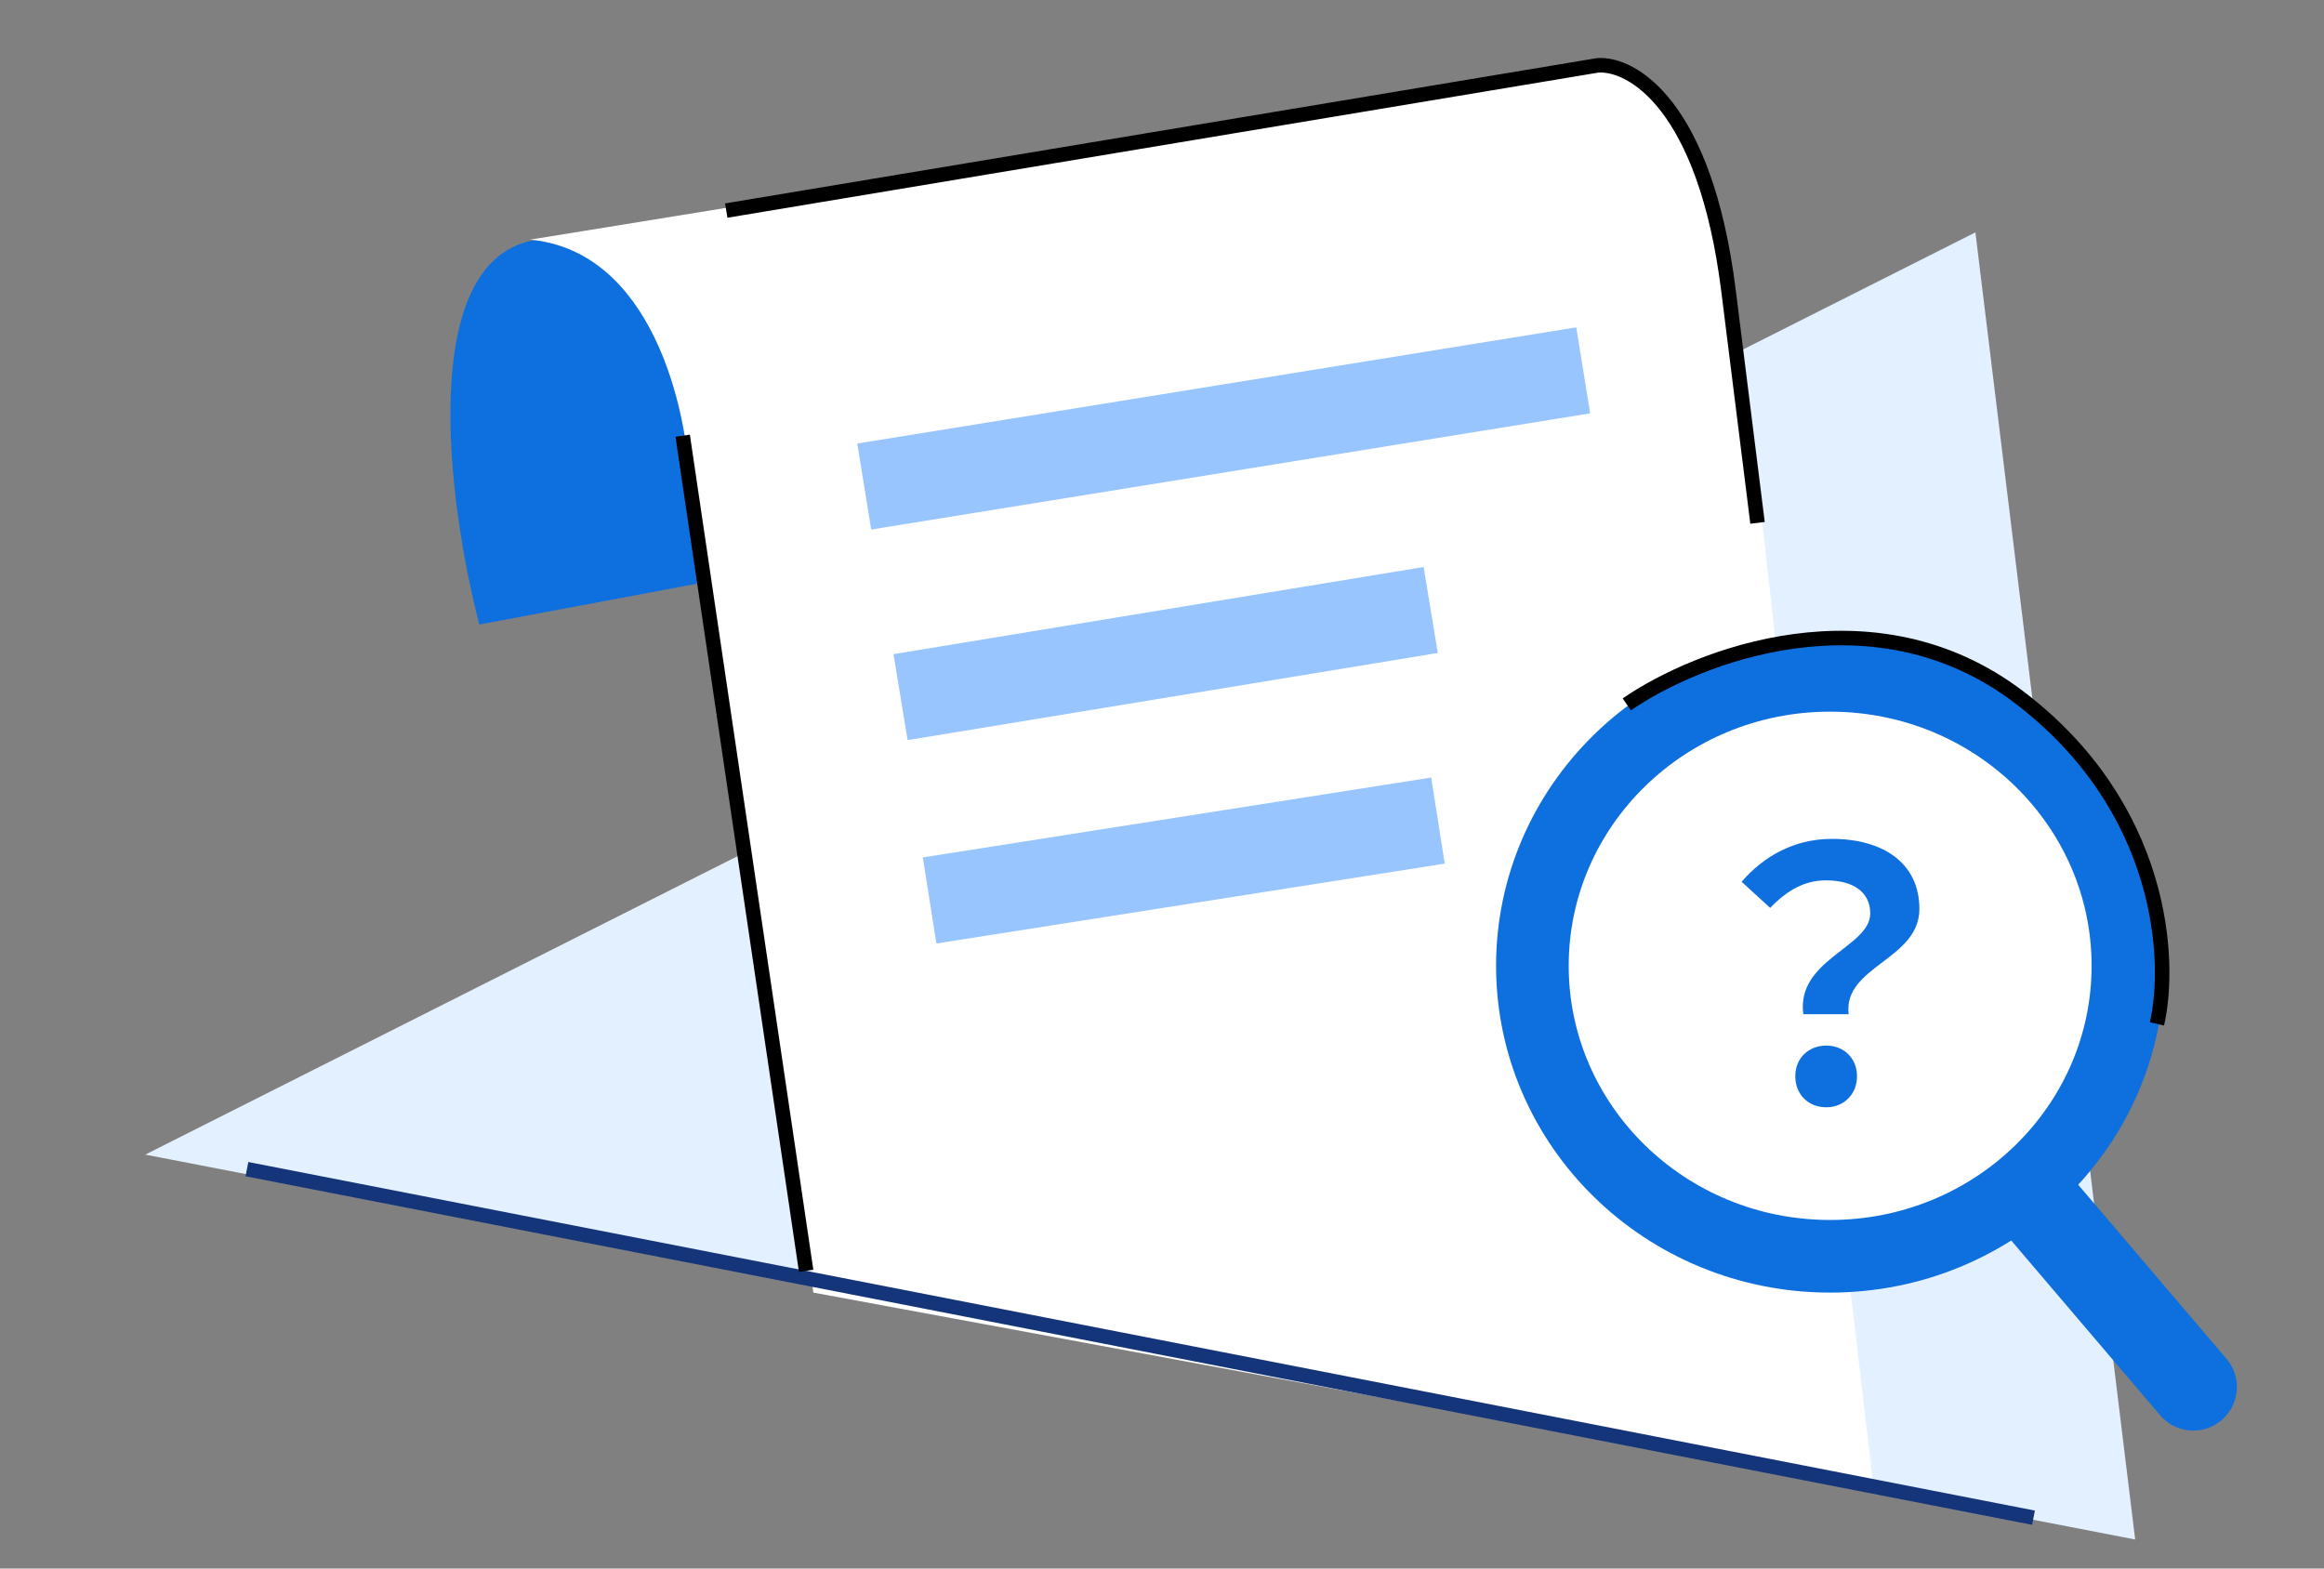
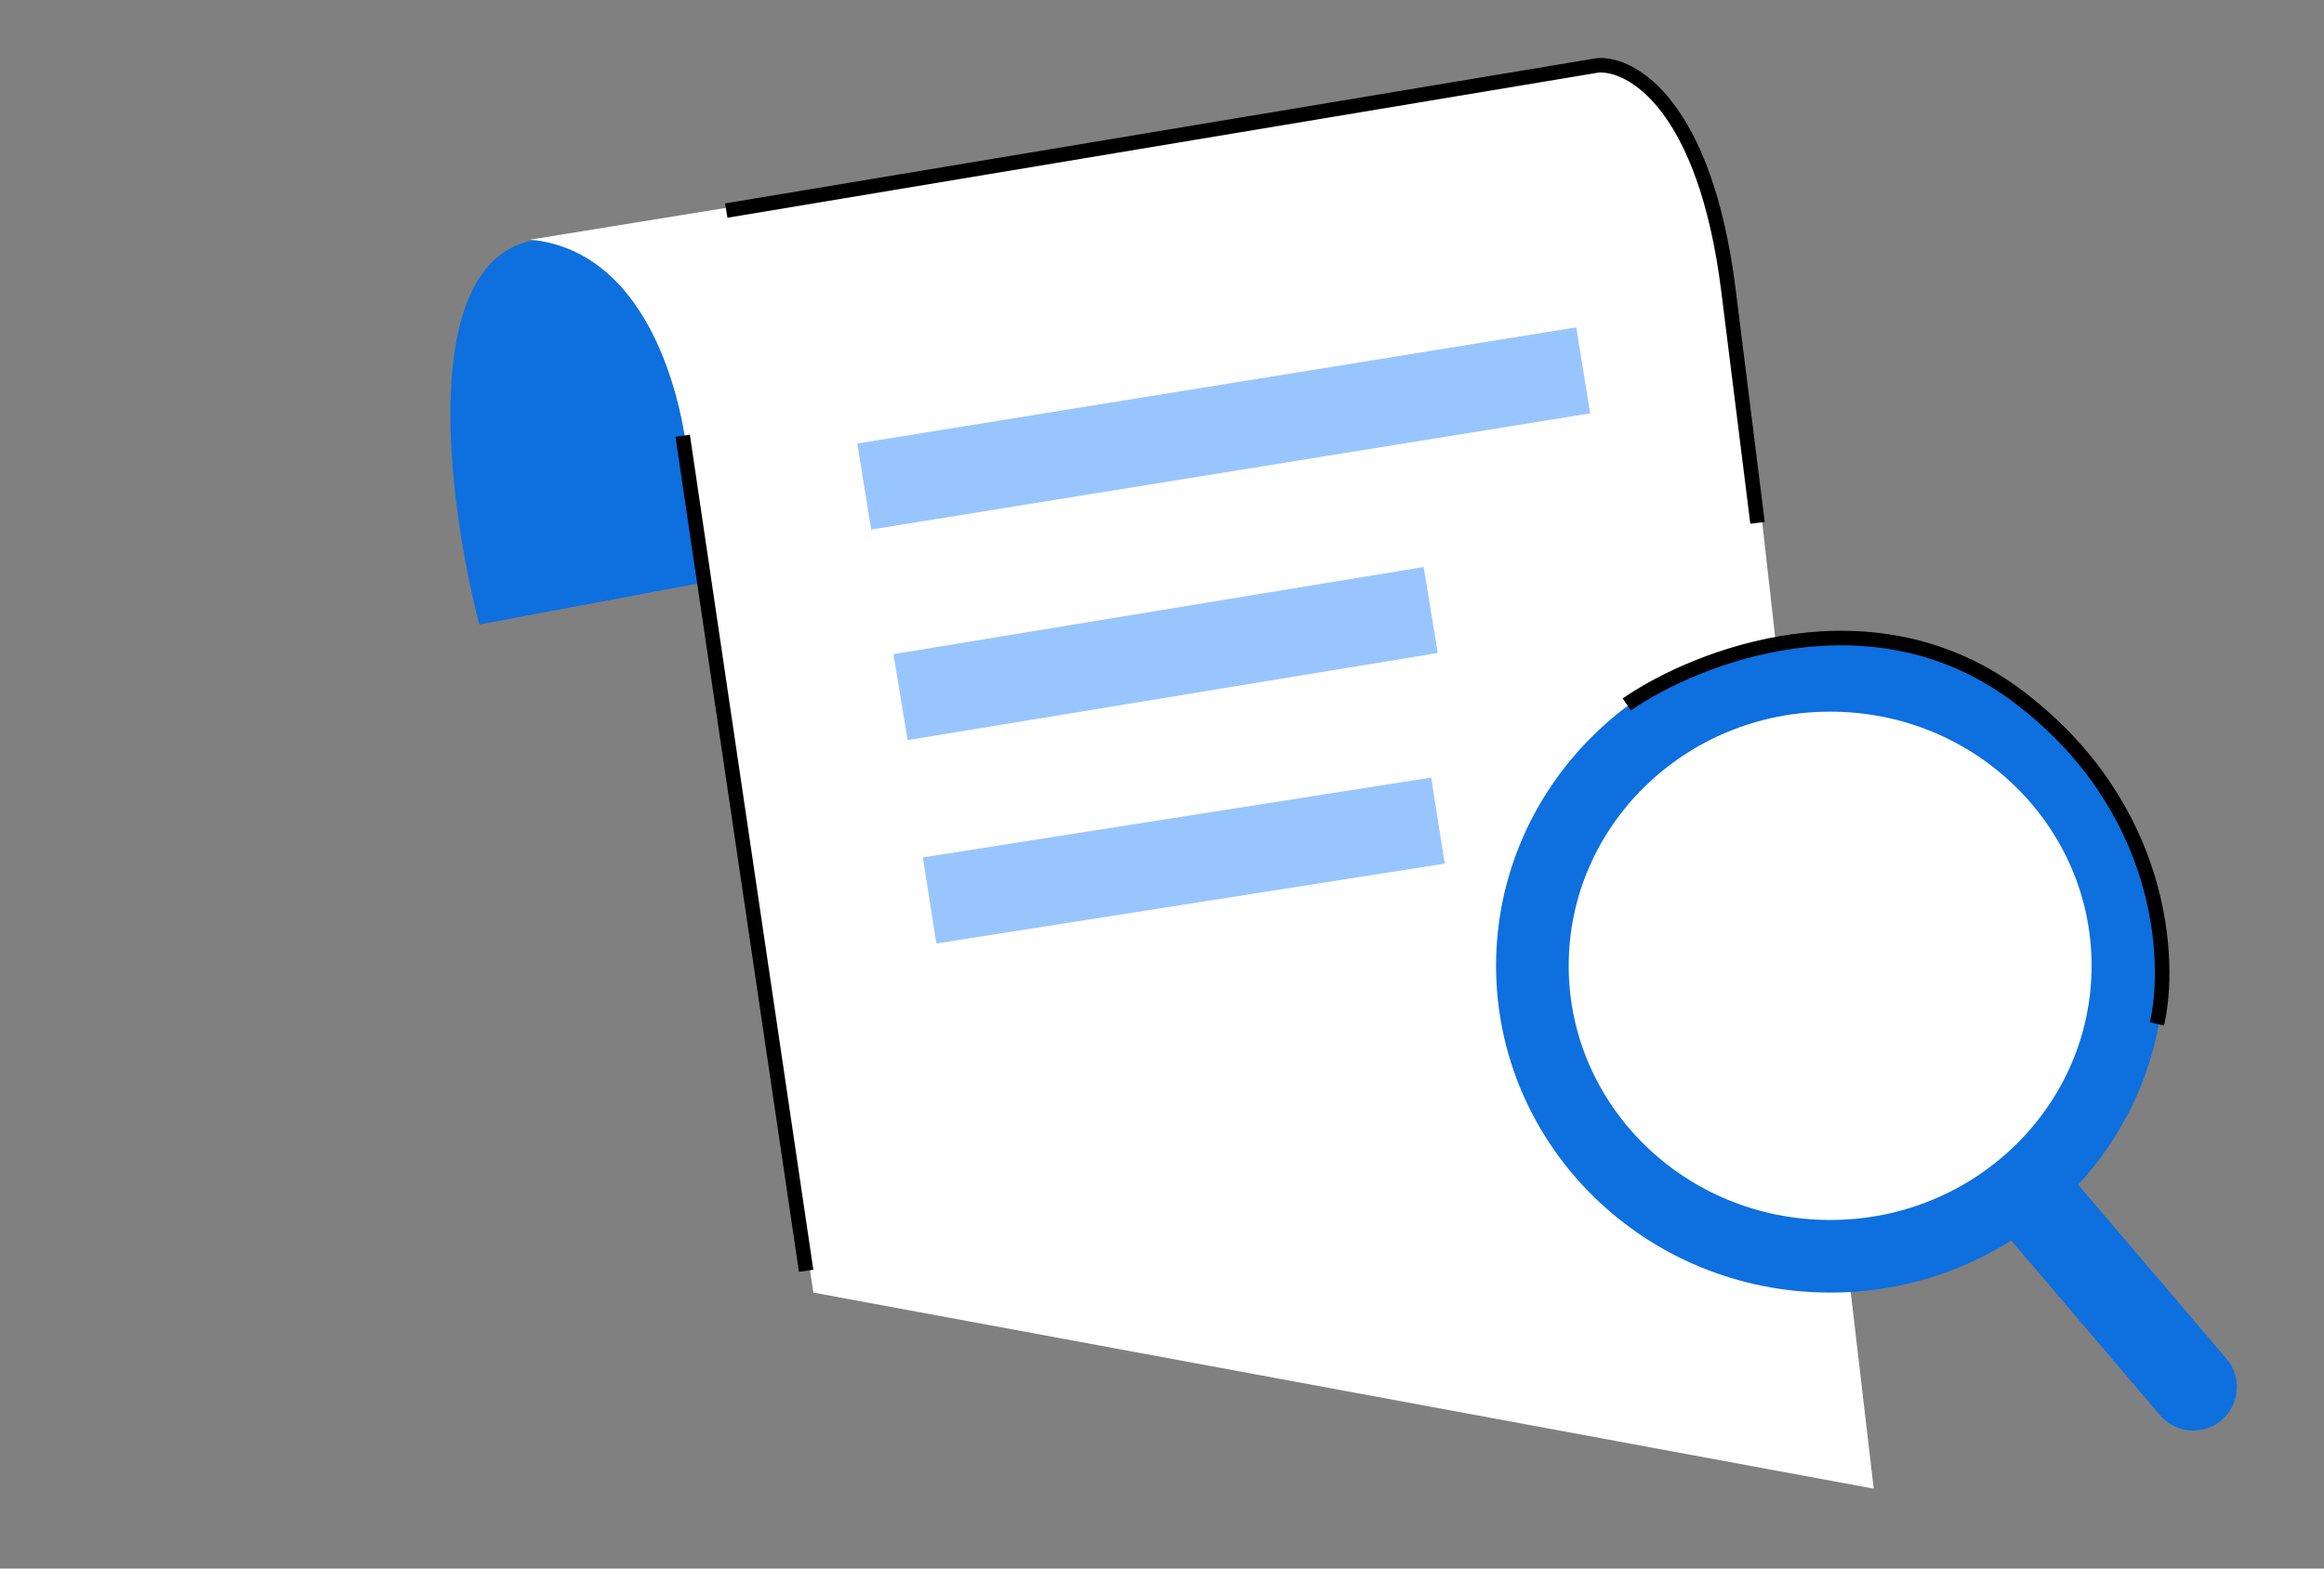
<svg xmlns="http://www.w3.org/2000/svg" width="160" height="108" viewBox="0 0 160 108" fill="none">
  <rect x="0" y="0" width="160" height="108" fill="#808080" stroke="none" />
  <g id="empty">
    <path id="Vector 2668" d="M37 16.5C28.6 17.7 30.833 34.667 33 43L49 40C48.5 31.667 45.4 15.3 37 16.5Z" fill="#0E6FDE" />
-     <path id="Vector 2666" d="M136 16L10 79.5L147 106L136 16Z" fill="#E3F0FF" />
    <path id="Vector 2667" d="M47.5 33.5L56 89L129 102.5C127 85.5 122.5 46.9 120.5 28.5C118.5 10.1 113 4.833 110.5 4.5L36.5 16.5C44.9 17.3 47.333 28.167 47.5 33.5Z" fill="white" />
    <path id="Vector 2672" d="M139.5 82L151 95.5" stroke="#0E6FDE" stroke-width="6" stroke-linecap="round" />
    <path id="Vector 2669" d="M59.5 33.5L109 25.5" stroke="#99C5FF" stroke-width="6" />
    <path id="Vector 2670" d="M62 48L98.5 42" stroke="#99C5FF" stroke-width="6" />
    <path id="Vector 2671" d="M64 62L99 56.5" stroke="#99C5FF" stroke-width="6" />
    <path id="Ellipse 1340" d="M146.5 66.5C146.5 77.494 137.374 86.5 126 86.5C114.626 86.5 105.5 77.494 105.5 66.5C105.5 55.506 114.626 46.5 126 46.5C137.374 46.5 146.5 55.506 146.5 66.5Z" fill="white" stroke="#0E6FDE" stroke-width="5" />
-     <path id="Vector 2673" d="M17 80.5L140 104.5" stroke="#15357A" />
    <path id="Vector 2674" d="M47 30L55.5 87.5" stroke="black" />
    <path id="Vector 2675" d="M50 14.499L110 4.499C112.333 4.332 117.4 7.199 119 19.999L121 36" stroke="black" />
-     <path id="ï¼" d="M124.152 69.832H127.272C126.888 66.52 132.144 66.088 132.144 62.584C132.144 59.392 129.6 57.76 126.12 57.76C123.552 57.76 121.44 58.936 119.904 60.712L121.872 62.512C123.048 61.288 124.248 60.616 125.712 60.616C127.608 60.616 128.76 61.432 128.76 62.896C128.76 65.224 123.648 66.064 124.152 69.832ZM125.736 76.24C126.936 76.24 127.848 75.352 127.848 74.104C127.848 72.856 126.936 71.992 125.736 71.992C124.512 71.992 123.6 72.856 123.6 74.104C123.6 75.352 124.488 76.24 125.736 76.24Z" fill="#0E6FDE" />
    <path id="Vector 2676" d="M112 48.5C116.833 45.166 129 40.4 139 48C149 55.6 149.5 66.166 148.5 70.5" stroke="black" />
  </g>
</svg>